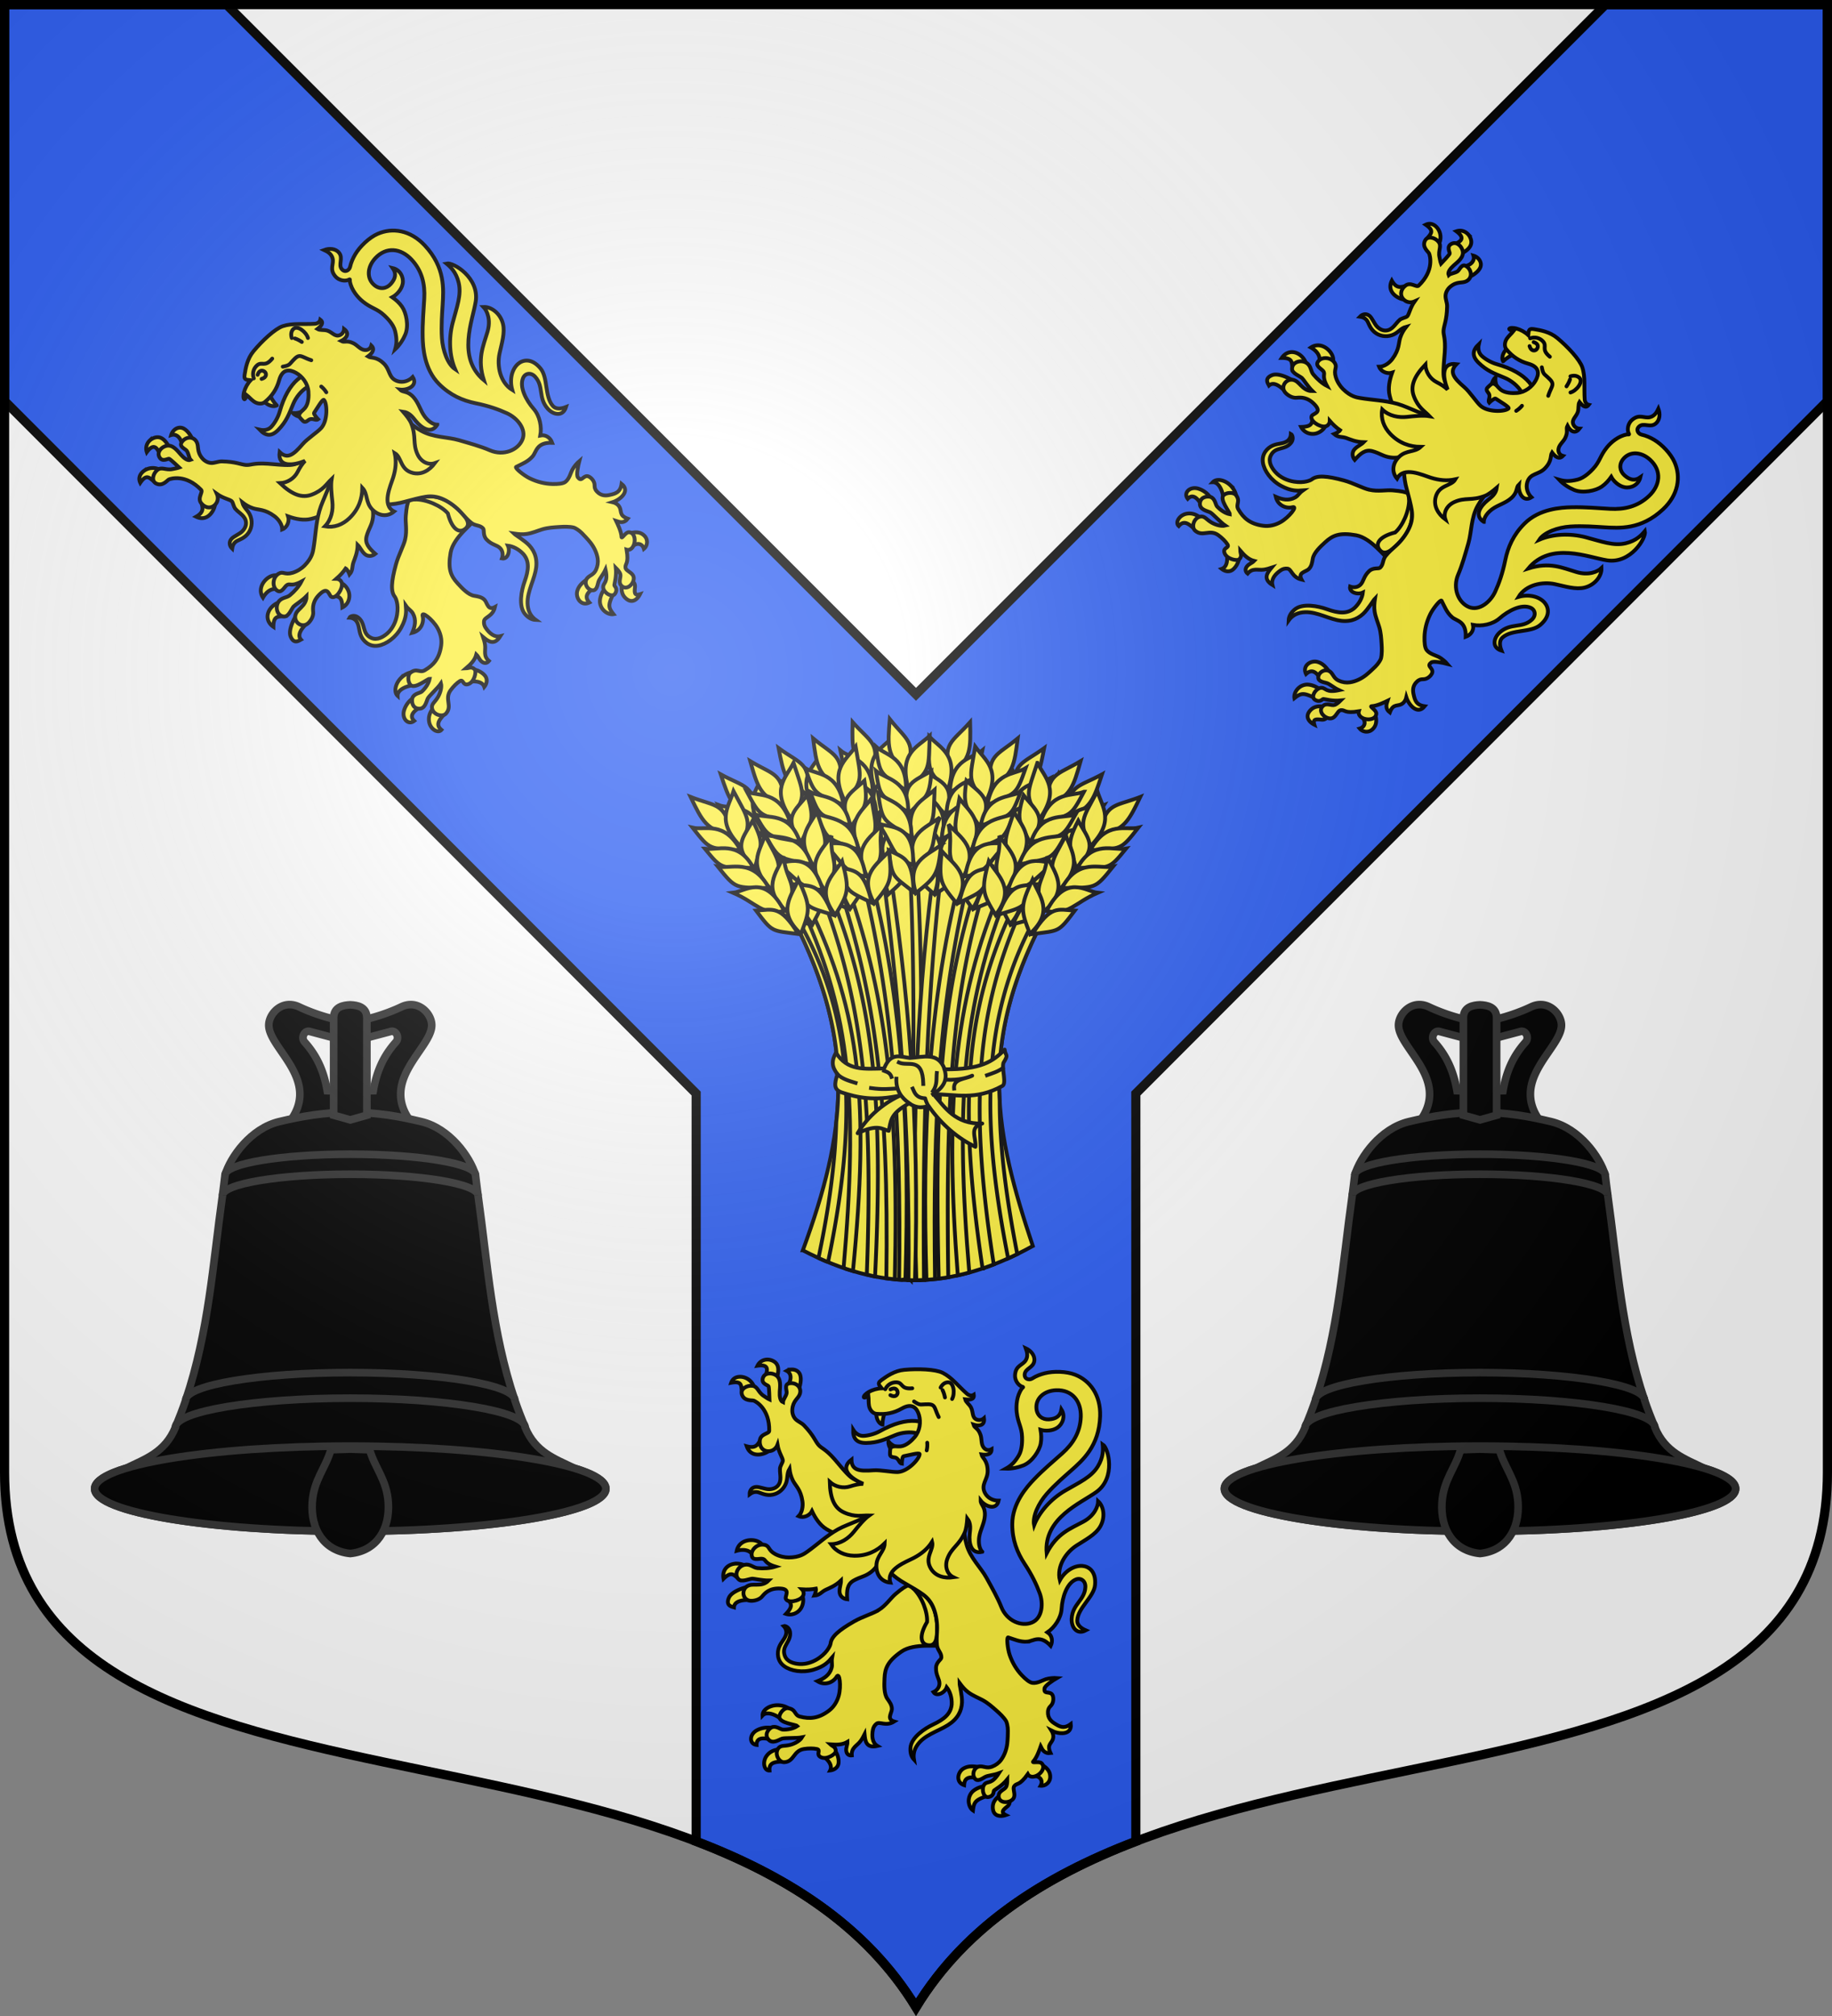
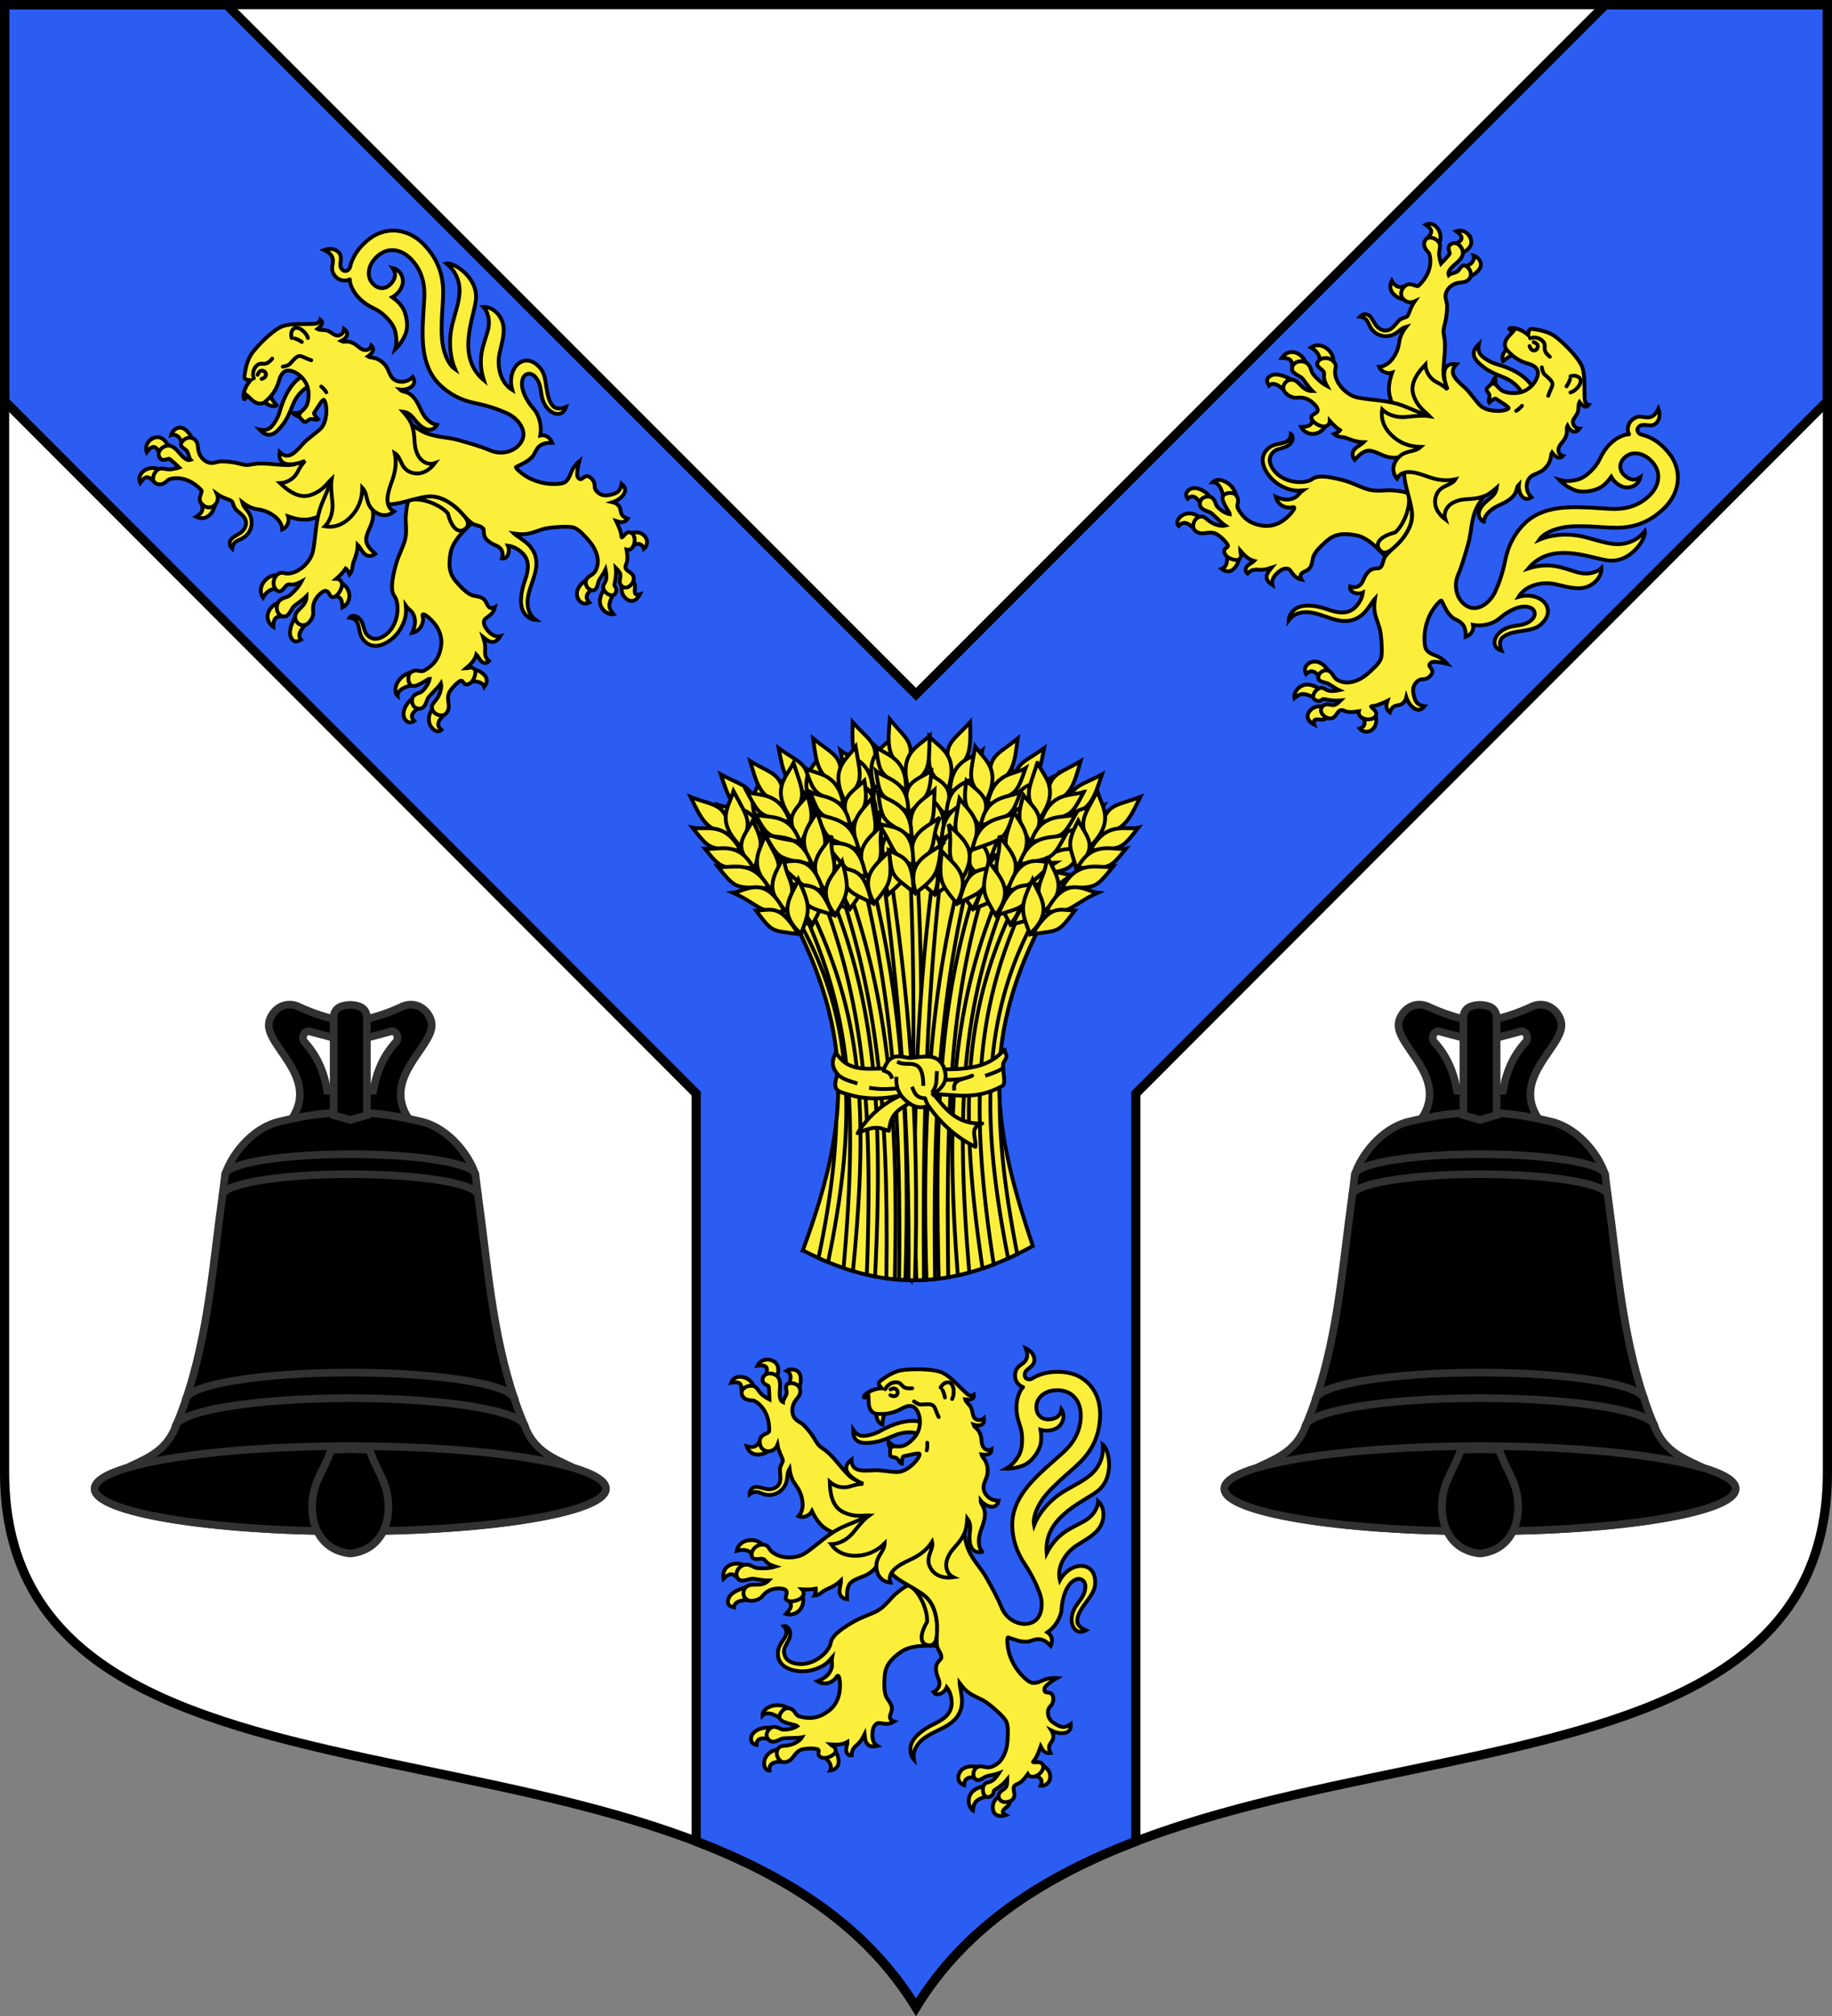
<svg xmlns="http://www.w3.org/2000/svg" xmlns:xlink="http://www.w3.org/1999/xlink" width="600" height="660">
  <rect width="100%" height="100%" fill="#808080" stroke="none" />
  <radialGradient id="e" cx="-80" cy="-80" r="405" gradientUnits="userSpaceOnUse">
    <stop offset="0" stop-color="#fff" stop-opacity=".31" />
    <stop offset=".19" stop-color="#fff" stop-opacity=".25" />
    <stop offset=".6" stop-color="#6b6b6b" stop-opacity=".125" />
    <stop offset="1" stop-opacity=".125" />
  </radialGradient>
  <path fill="#fff" d="M1.504 1.5v481.503c0 129.054 231.637 65.95 298.5 175.497 66.863-109.547 298.5-46.443 298.5-175.497V1.5H300.002z" />
  <path fill="#2b5df2" stroke="#000" stroke-width="3" d="M1.5 1.5v129.781L228 358v244.84c29.91 11.437 55.8 27.795 72 54.285 16.2-26.49 42.09-42.848 72-54.285V358l226.5-226.719V1.5h-72.687L300 227.313 74.188 1.5z" />
  <g id="a" fill="#fcef3c" fill-rule="evenodd" stroke="#000" stroke-width="4.212">
    <path d="M261.094 134.082c-5.791-1.856-7.266-10.244-6.557-13.126l9.443-.782c-1.296 3.092-2.764 8.991-2.886 13.908z" transform="translate(211.44 426.556)scale(.297)" />
    <path d="M50.625 27.092q-.484-.016-.965.002c-4.275.169-8.276 2.46-10.41 6.77 13.692-2.061 10.471 5.972 9.188 10.466l12.124 3.158c1.868-6.393 3.334-14.431-3.253-18.383-2.116-1.269-4.422-1.934-6.684-2.013zM76.818 38.05c-1.784.08-3.599.577-5.248 1.504 4.997 2.55 5.6 9.273 1.389 15.02l11.57 5.464c2.112-4.481 3.451-12 1.534-16.625-1.537-3.707-5.318-5.541-9.245-5.363zm-57.191 8.006c-4.132.135-7.847 2.127-9.385 6.595 12.102-2.267 10.932 3.27 11.77 9.756l13.603-4.855c-1.98-6.098-7.273-10.358-13.084-11.303a15 15 0 0 0-2.904-.193zm22.527 70.295c-2.394 3.585-4.206 9.221-14.767 6.326 5.017 14.541 21.517 8.144 24.47 4.894zM33.07 226.107c-8.066-.253-15.08 3.907-16.662 11.778 6.828-1.906 13.277-1.015 16.655 3.37l11.826-9.482c-2.174-3.305-6.632-5.502-11.819-5.666zm-16.289 25.914c-2.095-.052-4.434.226-6.808 1.149-6.686 2.598-9.492 8.822-8.166 15.557 9.22-9.154 11.583-3.68 17.437.636l5.57-15.51s-3.424-1.717-8.033-1.832zm11.203 25.698s-16.833 3.86-20.296 11.998c-3.694 8.68 3.073 9.699 5.66 10.476.348-6.351 7.948-8.13 16.213-8.033zm60.645 9.55-15.438 4.926c3.912 4.579 4.69 7.657-2.49 15.233 6.485 2.183 13.69-.909 16.957-6.963 2.262-4.193 2.652-9.54.97-13.195zM60.662 408.103c-8.148.224-16.007 5.099-15.764 11.246 4.177-4.491 13.186-1.514 19.569 3.365 3.785-4.555 8.422-7.513 10.674-9.768-3.044-3.056-8.765-5-14.479-4.843zm-9.914 24.677c-3.244-.062-7.537.566-11.836 2.768-8.9 4.559-8.926 15.351-.648 16.29-.212-8.059 7.34-7.86 13.863-6.325l3.105-12.069c-.968-.342-2.537-.626-4.484-.664zm11.836 24.047c-5.069.524-10.006 2.563-13.412 7.356-4.807 6.764-2.483 16.325 3.361 15.89-.964-10.35 8.722-9.265 16.065-10.138zm61.957 1.03-12.256 7.052c5.414 3.929 9.769 9.714 7.098 15.082 4.985-.534 8.9-3.648 9.295-8.42.464-5.622-2.084-11.048-4.137-13.715zm228.484 16.22-9.199 11.95c7.59.15 10.557 5.478 7.631 10.802 5.305.508 10.131-3.564 10.527-8.871.513-6.868-3.858-11.104-8.959-13.88zm-77.746 1.428c-3.05.075-5.996.73-8.826 2.371-6.458 3.745-9.007 15.052.658 18.295.274-4.58 1.69-9.693 11.813-8.233l4.144-11.66c-2.202-.413-4.362-.715-6.474-.771q-.66-.018-1.315-.002zm13.98 21.91c-4.889.665-11.616 3.501-14.605 8-4.744 7.14-2.003 15.802 2.201 18.639 1.032-8.931 2.635-11.416 14.786-15.63zm16.532 10.723c-3.84 2.979-7.092 6.794-7.045 12.424.088 10.603 8.858 10.471 14.297 8.626-6.083-3.17-2.637-5.948 1.69-9.501 2.248-1.847 2.873-4.038 2.603-6.44z" transform="translate(236.428 437.05)scale(.297)" />
    <path d="M148.175 182.839c-.297 6.03 2.46 13.3-2.417 18.706-2.226 2.468-5.812 3.916-10.203 3.785-4.156-.123-10.1-2.692-13.634-2.523-4.934.236-7.294 4.23-7.208 8.158 2.086-1.537 4.217-2.68 7.206-2.642 3.924.048 8.408 3.848 15.854 3.335 7.125-.49 13.266-4.903 16.39-11.357 3.182-6.577 1.045-11.566 4.53-17.568.538 4.433 1.495 8.51 3.759 13.057 2.93 5.885 8.604 9.728 10.515 22.858.776 5.338-.246 12.394-4.234 16.413 5.75 2.48 12.388-.94 14.764-5.588 3.832 8.157 8.932 15.631 15.996 19.903 9.098 5.503 18.196 8.5 28.722 9.3l19.571-16.769 11.09-36.657c-5.702-1.96-12.289-4.607-17.19-6.461-5.575-2.109-11.65-3.339-16.483-7.709-5.837-5.277-11.242-12.416-16.635-18.557-10.691-12.176-14.37-11.832-17.978-16.093-3.728-4.402-5.337-10.463-15.858-21.417-2.896-3.016-6.924-4.225-9.602-7.15-2.611-2.852-3.616-6.962-3.33-10.485.807-9.928 6.589-11.783 8.278-16.976 2.5-7.685-4.68-13.4-12.094-11.62-5.46 1.311-1.954 8.077-2.45 10.644-.73 3.777-3.913 7.056-4.008 10.008-3.247-1.358-3.89-6.5-3.602-11.436.362-6.212 1.747-14.498-4.253-18.358-4.652-2.993-12.31-2.88-14.282 2.978-2.292 6.806 5.709 7.823 6.237 9.322.629 1.782.937 12.69.988 14.493-2.084-.94-3.867-2.327-6.302-3.896-6.568-4.234-6.423-10.569-12.801-11.217-5.876-.598-13.398 3.545-11.295 9.734 2.53 7.443 11.178 5.98 13.067 6.675 2.147.79 17.542 8.871 17.023 33.292-.07 3.302-9.33 3.074-10.3 10.174-.964 7.06 3.316 12.641 10.02 12.26 5.016-.284 8.124-3.7 9.41-7.068 1.425 8.39 5.657 14.199 5.883 17.202.164 2.182-2.968 5.701-3.144 9.25zM256.986 338.539c-6.09 3.903-17.781 7.238-27.003 12.51-17.06 9.753-25.287 16.974-25.998 24.524-.073.77-2.29 8.415-12.207 15.478-5.93 4.224-13.678 7.474-22.18 6.957-5.652-.343-13.535-2.22-16.045-9-4.144-11.193 7.282-15.091 5.709-26.39-.712-5.112-5.45-6.96-6.97-6.425 2.172 2.277 3.3 5.42 2.704 8.57-1.018 5.379-5.452 8.644-7.826 14.728-2.289 5.868-2.282 15.033 5.591 20.837 7.365 5.43 20.167 7.577 32.335 3.98 12.131-3.584 16.525-8.757 20.57-13.443-.952 5.421.564 7.521-.588 11.6-2.178 7.707-8.433 11.697-15.603 14.532 8.731 5.388 17.74.915 21.213-4.974 3.27-5.543 5.102 10.618 2.328 20.76-1.86 6.795-5.522 12.576-10.685 16.529-11.565 8.853-21.388 9.507-32.314 6.618-6.3-1.665-4.002-8.161-13.088-9.252-4.06-.487-9.312 5.273-9.376 9.626-.1 6.943 18.073 8.337 19.72 10.097-4.162 2.826-10.553 4.144-16.223 3.873-2.089-.1-7.591-4.684-12.255-2.327-2.82 1.425-8.128 7.302-3.607 12.957 4.736 5.924 11.788.515 15.36-.654 2.908-.952 16.206-.279 21.931-1.404-2.14 3.564-7.455 6.764-12.938 8.267-6.525 1.79-10.68-.005-13.511 4.254-4.041 6.077 1.115 15.319 7.024 14.879 11.057-.812 9.698-12.637 21.552-14.567 4.98-.81 10.724-.764 14.246.047 4.956 1.142-1.39 5.722 4.056 8.803 6.464 3.657 16.646-3.2 16.769-6.112.22-5.225-3.536-5.584-5.902-7.787 7.47.584 13.586.312 18.788-2.76.052 3.677-1.861 6.283-1.27 10.131.563 3.672 3.236 5.105 6.083 4.766-.676-8.586 5.573-10.41 9.525-15.646 1.967-2.605 3.257-5.075 4.56-7.64.644 6.574 1.277 15.865 14.147 12.847-5.736-3.455-6.348-10.824-4.926-18.08.503-2.562 1.843-4.802 3.984-6.44 3.601-2.752 10.324 3.32 19.423-2.407-3.868-1.136-4.964-3.356-4.639-5.66.423-2.995 2.021-5.629 2.106-7.943.167-4.595-2.717-8.272-4.973-11.471-3.789-5.371-3.483-15.041-3.125-22.734.501-10.764 3.372-18.648 18.606-29.25 14.207-9.889 41.188-4.951 41.332-7.077 3.37-49.818-11.872-56.189-24.886-63.807-6.255-3.661-8.567-4.73-22.765 7.255-5.804 4.899-10.225 12.355-18.76 17.825z" transform="translate(211.44 426.556)scale(.297)" />
    <path d="M295.298 314.852c9.534 9.02 15.85 26.118 15.076 36.817-9.471 16.025-6.927 25.218 2.226 25.7 7.47.4 9.045-7.94 8.968-18.128-.07-9.09-1.19-16.668-4.842-24.547-4.982-10.752-13.217-15.792-21.428-19.842z" transform="translate(211.44 426.556)scale(.297)" />
    <path d="M420.742 373.361c6.808-.457 13.983-8.18 26.01 4.63 2.312-4.966 1.91-11.286-3.586-14.948 7.818-5.353 14.923-15.542 15.58-25.928.793-12.547 5.655-28.32 15.867-32.333 5.419-2.13 10.636 1.67 10.333 8.4-.656 14.609-14.26 18.598-15.11 34.937-.468 9.008 5.403 18.164 15.617 12.789-5.873-2.533-9.767-6.328-9.473-11.036.885-14.148 18.491-25.715 19.636-39.083 1.345-15.725-7.65-20.46-14.026-20.907-8.538-.599-18.782 5.02-24.788 15.811-3.702-15.405 6.762-30.74 18.337-38.238 9.698-6.283 20.752-11.846 26.016-20.68 5.934-9.959 4.382-22.266-2.11-28.186-.177 5.873-4.04 15.826-16.187 22.44-14.747 8.029-29.078 12.782-40.594 34.9-3.508-38.969 37.991-55.228 55.088-67.747 21.22-15.538 13.35-48.043 6.683-52.34.516 5.463.957 14.025-5.314 24.322-7.254 11.91-20.317 17.554-36.02 26.709-15.618 9.104-28.416 23.344-34.286 38.099-1.965-9.81 4.978-24.265 13.923-34.489 9.265-10.59 20.416-19.95 26.75-25.594 12.614-11.241 31.012-26.826 32.131-60.018.792-23.344-11.221-39.377-27.662-45.783-9.642-3.757-23.645-4.006-33.224-1.606-4.805 1.204-9.582 2.99-14.037 5.82-3.138 1.994-8.663.954-8.25-4.616.489-6.564 9.83-7.28 10.634-14.978.664-6.35-4.278-11.318-9.435-13.708 1.372 3.845 2.676 8.378.115 12.932-3.338 5.935-11.243 5.51-11.994 16.601-.37 5.548 3.48 11.695 8.759 13.113.63.364-.88 1.175-1.308 1.793-5.585 8.078-6.369 18.599-5.6 25.862 1.282 12.13 5.595 16.309 5.93 27.563.106 3.508.354 13.625-3.702 20.399-5 8.35-9.375 11.719-14.27 14.433 7.01.264 14.45-1.546 19.637-3.708 9.586-3.996 17.502-16.153 18.937-24.118.956-5.304.587-10.23-.226-15.018 4.778 1.484 13.036 1.506 18.712-2.46 5.83-4.072 8.9-12.633 4.355-19.919-1.318 7.532-6.26 10.376-13.775 10.862-7.152.463-12.985-3.863-13.804-11.618-1.208-11.429 8.325-20.016 21.712-20.51 17.734-.653 27.698 12.125 27.183 29.184-.517 17.1-8.664 29.88-20.373 40.342-10.06 8.989-20.663 17.742-31.094 28.62-8.135 8.484-24.13 26.44-24.099 49.716.023 17.248 5.389 31.062 13.552 43.425s13.074 22.71 16.666 32.365c4.318 11.605 2.832 27.626-8.4 32.39-11.633 4.934-27.76-1.698-33.804-16.877-4.23-10.62-10.616-21.798-16.45-32.392-6.228-11.313-17.75-21.647-21.969-36.575-3.74-13.232-3.29-28.643-2.56-36.445 2-21.38-5.122-41.278-25.48-47.636-20.358-6.357-37.287-.665-48.284 9.438-11.15 10.244-12.992 23.707-23.954 35.661-10.508 11.461-29.009 15.134-41.644 22.222-12.567 7.05-22.763 16.81-33.744 24.587-2.972 2.104-8.374 6.295-20.41 6.35-4.286.02-9.951-1.09-14.756-3.642-8.286-4.401-6.026-8.861-11.756-10.237-7.472-1.794-14.644 4.683-14.399 10.757.288 7.242 7.785 4.253 11.263 4.514 5.148.386 1.867 4.764 14.883 8.682-5.864 1.875-12.97 2.256-19.782 1.653-4.572-.405-8.101-4.984-14.176-3.675-7.035 1.517-12.114 10.423-6.613 15.966 3.437 3.462 11.485-.404 14.947-.645 1.869-.13 11.287 2.092 18.302 2.006-2.176 2.237-5.457 4.103-9.915 4.485-5.365.458-8.338-.397-11.992.914-9.12 3.274-7.534 17.361 3.056 17.021 5.045-.16 9.359-2.128 11.59-4.818 3.01-3.628 8.05-9.392 20.077-8.765 11.836.616 4.854 8.259 5.996 11.255 1.987 5.217 14.639 2.732 18.457-2.24 2.19-2.85 1.162-6.296-.6-8.113 5.58.368 10.66.17 15.373-.745.402 1.355-.777 5.85-1.614 7.624 6.053-.482 7.723-4.142 12.409-6.355 4.25-2.006 10.55-4.298 16.878-10.275.06 3.647-1.722 7.55-1.613 12.297.114 4.977 4.164 8.002 8.392 8.415-.567-9.955.146-16.518 6.944-20.522 3.314-1.951 7.514-3.51 11.059-4.857 5.7-2.164 10.436-5.838 13.415-9.69.84-1.088 6.316-6.39 7.562-4.998 1.445 2.485 2.78 5.037 8.08 10.164 5.072 4.905 10.492 8.842 16.524 12.251 6.914 3.909 15.34 8.886 20.069 12.36 5.343 3.925 9.4 8.809 12.118 16.337 2.59 7.174 3.775 15.916 3.366 23.655-.306 5.798-.727 10.686-.096 15.998.69 5.806 5.061 8.19 4.838 13.588-.093 2.236-5.72 4.918-5.903 11.261-.248 8.615 3.993 12.178 3.804 17.573-.152 4.347-3.185 7.656-6.599 9.216 3.46 5.227 12.291 1.038 14.599-5.303 3.402 4.294 5.845 11.07 5.497 18.784-.918 10.385-8.187 16.397-20.65 22.29-8.492 4.016-24.277 13.982-24.843 26.055-.242 5.253.93 9.291 3.874 12.505-.812-4.911-.144-10.006 3.146-15.112 7.713-11.975 22.976-15.694 34.408-22.94 10.675-6.767 15.008-15.418 15.411-24.972.32-7.5-2.677-18.736-2.693-21.386 3.269 4.41 6.02 7.62 9.909 10.469 4.764 3.491 10.624 5.788 15.44 8.361 5.749 3.072 10.663 7.482 15.163 11.437 3.664 3.218 8.202 7.435 10.854 11.812.636 1.05 2.012 5.809 1.952 10.646-.036 2.818-.147 9.308-.699 14.01-.702 5.98-2.815 12.612-6.828 18.09-2.436 3.326-5.942 5.91-10.173 7.493-5.47 2.047-9.044-.63-13.032-.39-6.456.387-9.354 8.618-5.762 13.343 3.056 4.02 7.865.223 11.298-1.672 3.156-1.743 9.248-1.887 15.232-4.104-8.039 12.474-11.727 8.38-15.377 11.699-4.383 3.986-2.008 15.917 4.103 14.53 6.526-1.48 5.083-6.47 5.996-7.221 1.998-1.645 8.734-5.067 14.659-12.33 0 0 .035 5.259-1.21 8.067-1.523 3.435-7.865 4.413-8.342 9.56-.66 7.12 7.081 8.95 12.552 6.454 9.134-4.166 1.722-12.914 4.637-16.612 3.07-3.894 5.352.163 14.898-13.143 1.043 2 3.533 3.105 6.188 2.777 6.909-.853 14.12-9.48 9.218-14.644-2.705-2.85-11.524.15-9.294-2.234 3.933-4.206 7.086-13.57 8.1-16.482 1.88 3.74 4.183 8.214 10.854 7.303-4.937-10.753 2.718-10.265 3.043-18.043.093-2.219-.836-4.849-1.957-6.611 7.48 3.875 22.66 5.541 21.269-7.314-7.815 5.835-12.75 2.62-17.948-.658-3.573-2.253-7.593-5.88-7.268-12.67.342-7.259 5.181-5.352 5.877-13.396.228-2.628-.399-5.888-2.64-7.069-3.448-1.817-7.784.533-7.038-5.384.395-3.139 9.31-8.965 13.661-11.513-2.832-.24-8.311.037-12.393 1.346-3.445 1.105-8.984 4.604-14.43 3.985-3.37-.382-7.805-4.183-11.895-8.473-5.599-5.874-10.254-13.367-13.282-22.18-2.401-6.99-3.642-19.76-1.758-19.466 6.927 2.193 13.192 5.194 20.969 4.67z" transform="translate(211.44 426.556)scale(.297)" />
    <path d="M322.8 145.076c-8.6.22-16.896.445-24.11-1.498-6.721-1.81-16.182-.865-23.428 2.153-11.658 4.857-19.113 8.415-31.825 8.624-10.706.176-14.807-4.718-14.6-14.675 3.162 5.027 7.284 6.844 10.908 6.86 4.662.02 12.635-1.845 18.529-5.152 30.512-17.122 53.095-14.06 64.526 3.688zM267.748 152.688c-.234 3.047 1.17 6.672 2.87 8.76l6.268-2.493c-3.578-1.306-6.932-3.534-9.138-6.267z" transform="translate(211.44 426.556)scale(.297)" />
    <path d="M371.219 274.34c-3.636-3.976-4.203-10.728-3.32-16.502 1.203-7.872 5.738-14.84 6.234-23.448.57-10.069-4.71-11.674-4.675-16.6 5.175 6.621 17.353 11.336 19.816.22-6.145.069-12.19-3.095-14.988-8.43-5.041-9.608 3.034-14.43 2.925-24.467-.128-11.84-5.833-13.885-6.865-18.085 5.235.762 11.278.486 11.186-5.815-2.94 1.632-6.257 1.317-8.747-1.815-2.986-3.755-1.927-9.46-3.403-13.814-2.74-8.082-6.468-7.144-7.835-11.447 5.68 1.862 12.767 1.407 11.631-7.09-2.204 1.963-5.345 2.66-8.231 1.421-5.192-2.229-3.53-8.28-6.091-13.2-1.856-3.563-5.598-5.761-6.437-8.99 4.748.545 10.235.589 9.46-5.026-2.215 1.42-5.221.835-7.32-.996-9.827-8.572-16.962-18.222-26.953-23.21-8.1-4.045-27.537-4.673-42.317-3.314-10.893 1.001-19.349 7.068-25.452 11.473-5.32 3.84-1.26 6.284.672 8.88-5.027.147-10.302 1.67-14.691 4.198-2.532 1.459-5.695 4.279-5.179 5.75.298.85 3.581-.324 5.06-1.615.412 3.411.03 7.442.67 10.948.841 4.612 4.14 8.449 8.057 8.833 10.389 1.02 19.484-.905 28.158-5.829 11.743-6.665 16.75-.208 18.908 7.253 2.176 7.522 1.103 17.418-4.893 24.422-3.113 3.636-8.965 9.392-15.404 10.084-3.615.388-7.354-.869-10.29.992-1.496.949-1.366 4.59-1.408 7.554-.032 2.314 1.892 3.287 4.377 3.503 5.762.501 5.208 6.52 8.664 6.937-.01-1.55.53-7.867 1.89-8.115 5.459-.996 17.825-4.482 17.752-2.35-.185 5.363-12.974 19.136-23.977 19.74-6.152.338-19.326-2.508-26.909-1.911-15.899 1.24-24.1-.01-24.275-11.807-13.703 10.442-.415 21.021 12.896 26.72-4.465.073-9.252 1.143-14.416 2.82-7.674 2.493-16.415.493-22.444-4.967.509 19 5.474 29.04 15.826 33.717 12.302 5.559 19.884 3.088 27.683 3.296-5.888 4.222-12.047 11.921-17.074 18.167-5.647 7.018-14.415 13.281-25.062 13.484 5.74 8.329 14.999 12.568 25.517 12.758 14.193.258 25.136-5.254 33.685-13.617-.29 9.113-8.97 13.616-9.142 24.604-.154 9.818 5.461 17.782 15.427 18.614-4.941-14.958 17.24-22.669 25.863-27.233 8.16-4.32 15.021-9.716 20.17-17.78 2.275 8.939-8.882 17.052-1.372 29.564 5.05 8.414 14.83 11.011 24.854 9.565-7.046-3.397-9.853-12.094-6.563-20.683 4.725-12.335 12.605-14.084 19.027-28.555 1.703-3.84 2.404-9.897 2.833-15.656 4.4 5.826 3.177 11.872 2.672 17.108-.949 9.836 1.076 22.563 13.82 19.742z" transform="translate(211.44 426.556)scale(.297)" />
    <path stroke-linecap="round" d="M310.542 154.075c.276 2.898.066 5.632-.557 8.443m-13.97-53.918c1.418.912 4.778 3.545 7.923 3.384 6.786-.35 10.248-.662 12.667.817 2.871 1.756 3.136 6.286 6.64 13.012m4.206-29.703c1.279 2.455 2.102 5.328 2.661 8.085m-4.766-10.892c1.7-3.299 4.487-5.734 8.135-5.81 6.56-.134 7.829 12.542 4.5 18.392m-73.684-10.758c2.26-4.842 7.013-7.863 12.344-7.633 7.68.327 4.18 7.91 17.412 6.602m-24 1.23c5.039-2.56 7.51.053 7.878 3.084.328 2.7-2.568 6.322-7.992 3.228" transform="translate(211.44 426.556)scale(.297)" />
  </g>
  <g fill="#fcef3c" stroke="#000" stroke-width="1.307">
    <g stroke-width="3.497">
      <path d="M268.434 764.42c39.6-107.754 49.777-188.742-7.925-302.028 94.68-92.74 164.591-62.902 227.822 0-59.543 114.515-43.534 194.793-8.914 298.065-74.35 41.017-139.273 41.348-210.983 3.962z" transform="matrix(.357 0 0 .357 167.108 136.436)" />
      <path d="m372.063 403.563-5.907.375c7.146 129.791 2.035 258.814 1.344 387.906a182 182 0 0 0 7.906-.063c-.947-129.808 6.078-255.72-2.937-388.218-.135.004-.271-.005-.406 0z" transform="matrix(.357 0 0 .357 167.108 136.436)" />
      <path d="M390.094 404.5c-16.33 118.626-22.123 238.3-17.531 387.344 2.33-.032 4.665-.098 7-.219-1.508-147.134 3.151-266.852 17.125-386-2.18-.437-4.388-.822-6.594-1.125zm31.813-124.456c-16.856 18.944-26.105 18.989-17.557 47.626 18.62-13.124 18.096-23.653 17.557-47.626z" transform="matrix(.357 0 0 .357 167.108 136.436)" />
      <path d="M384.454 293.317c11.097 11.385 27.244 17.038 17.112 48.582-20.19-16.91-17.58-18.726-17.112-48.582z" transform="matrix(.357 0 0 .357 167.108 136.436)" />
      <path d="M381.165 325.375c14.633 10.239 28.013 12.167 18.107 39.709-12.855-15.021-18.366-13.577-18.107-39.709z" transform="matrix(.357 0 0 .357 167.108 136.436)" />
      <path d="M377.226 342.516c11.109 11.161 27.261 16.715 17.167 47.592-20.208-16.58-17.6-18.357-17.167-47.593z" transform="matrix(.357 0 0 .357 167.108 136.436)" />
      <path d="M370.864 367.456c12.965 10.93 31.702 16.481 20.356 46.284-22.408-18.308-11.394-22.957-20.356-46.284z" transform="matrix(.357 0 0 .357 167.108 136.436)" />
      <path d="M368.459 392.6c12.196 10.55 31.293 16.47 20.564 45.304-17.289-15.431-19.514-17.852-20.564-45.303zm64.688-86.626c-8.76 7.488-29.01 7.26-29.76 38.507 24.925-14.884 24.654-12.161 29.76-38.507z" transform="matrix(.357 0 0 .357 167.108 136.436)" />
      <path d="M431.896 328.226c-9.328 6.963-31.025 6.598-31.595 35.924 26.592-13.785 26.323-11.232 31.595-35.924z" transform="matrix(.357 0 0 .357 167.108 136.436)" />
      <path d="M428.78 348.388c-9.66 7.536-32.087 7.197-32.75 38.836 27.521-14.94 27.236-12.184 32.75-38.836z" transform="matrix(.357 0 0 .357 167.108 136.436)" />
      <path d="M427.223 376.08c-10.212 3.996-34.005-2.935-34.092 36.28 20.374-5.903 18.92-17.768 34.092-36.28z" transform="matrix(.357 0 0 .357 167.108 136.436)" />
      <path d="M415.946 400.23c-14.18 6.257-22.19 5.276-24.708 36.807 20.567-14.325 20.325-11.736 24.708-36.808zm15.679 18.207c-35.51 103.62-42.716 201.16-38.531 371.97 2.908-.366 5.83-.778 8.75-1.282-2.447-169.428 3.697-263.339 36.281-367.062a164 164 0 0 0-6.5-3.625zm58.2-114.568c-20.492 14.935-29.54 13.015-27.266 42.814 20.982-8.872 22.704-19.273 27.267-42.814z" transform="matrix(.357 0 0 .357 167.108 136.436)" />
      <path d="M450.409 308.89c8.427 13.48 23.006 22.432 6.41 51.107-16.14-20.81-13.205-22.031-6.41-51.107z" transform="matrix(.357 0 0 .357 167.108 136.436)" />
      <path d="M440.39 339.52c12.126 13.11 24.792 17.835 9.265 42.647-9.373-17.408-15.065-17.166-9.265-42.648z" transform="matrix(.357 0 0 .357 167.108 136.436)" />
      <path d="M432.902 355.433c8.487 13.265 23.092 22.121 6.674 50.152-16.228-20.493-13.303-21.675-6.674-50.152z" transform="matrix(.357 0 0 .357 167.108 136.436)" />
      <path d="M421.392 378.455c10.349 13.432 27.48 22.834 10.067 49.55-18.011-22.647-6.261-24.852-10.067-49.55z" transform="matrix(.357 0 0 .357 167.108 136.436)" />
      <path d="M413.704 402.516c9.68 12.898 27.085 22.736 10.48 48.636-13.62-18.75-15.28-21.588-10.48-48.636zm81.601-70.923c-10.149 5.459-29.889.938-37.254 31.314 27.515-9.255 26.673-6.652 37.254-31.314z" transform="matrix(.357 0 0 .357 167.108 136.436)" />
      <path d="M489.36 353.073c-10.594 4.825-31.719-.138-38.5 28.4 28.911-7.827 28.106-5.39 38.5-28.4z" transform="matrix(.357 0 0 .357 167.108 136.436)" />
      <path d="M482.034 372.114c-11.04 5.315-32.882.223-40.246 31 30.065-8.757 29.202-6.125 40.246-31z" transform="matrix(.357 0 0 .357 167.108 136.436)" />
      <path d="M474.636 398.844c-10.827 1.738-32.607-10.085-41.016 28.217 21.163-1.443 22.26-13.346 41.016-28.217z" transform="matrix(.357 0 0 .357 167.108 136.436)" />
      <path d="M458.49 420.05c-15.186 3.106-22.805.447-31.958 30.725 23.139-9.633 22.353-7.155 31.957-30.725zm6.948 21.45c-46.327 94.552-55.945 180.375-32.125 339.563a243 243 0 0 0 10.28-3.72c-23.714-151.927-14.926-237.541 27.594-330.968zm77.451-113.567c-22.255 12.153-30.979 9.077-32.584 38.92 21.954-6.08 25.01-16.169 32.584-38.92z" transform="matrix(.357 0 0 .357 167.108 136.436)" />
      <path d="M503.154 327.804c6.61 14.459 19.905 25.224-.266 51.506-13.308-22.725-10.239-23.556.266-51.506z" transform="matrix(.357 0 0 .357 167.108 136.436)" />
      <path d="M489.25 356.877c10.326 14.572 22.273 20.897 3.661 43.488-7.039-18.475-12.713-18.973-3.66-43.488z" transform="matrix(.357 0 0 .357 167.108 136.436)" />
      <path d="M479.763 371.686c6.697 14.253 20.032 24.927.12 50.594-13.436-22.423-10.382-23.216-.12-50.594z" transform="matrix(.357 0 0 .357 167.108 136.436)" />
      <path d="M465.367 393.022c8.521 14.66 24.29 26.203 3.562 50.437-14.925-24.79-2.988-25.454-3.562-50.437z" transform="matrix(.357 0 0 .357 167.108 136.436)" />
      <path d="M454.626 415.884c7.927 14.044 23.91 26.055 4.09 49.584-11.075-20.356-12.353-23.385-4.09-49.584zm90.104-59.75c-10.771 4.097-29.759-2.944-40.998 26.222 28.482-5.611 27.31-3.14 40.998-26.222z" transform="matrix(.357 0 0 .357 167.108 136.436)" />
      <path d="M536.052 376.662c-11.13 3.411-31.434-4.247-41.856 23.17 29.682-4.014 28.568-1.7 41.856-23.17z" transform="matrix(.357 0 0 .357 167.108 136.436)" />
      <path d="M526.32 394.593c-11.635 3.84-32.634-4.04-43.924 25.523 30.946-4.787 29.75-2.29 43.924-25.523z" transform="matrix(.357 0 0 .357 167.108 136.436)" />
      <path d="M515.52 420.14c-10.96.32-31.025-14.226-44.326 22.663 21.172 1.311 23.802-10.35 44.327-22.664z" transform="matrix(.357 0 0 .357 167.108 136.436)" />
      <path d="M496.762 439.074c-15.46 1.112-22.67-2.512-35.67 26.324 24.192-6.553 23.091-4.197 35.67-26.324zm-149.73-31.73-6.438 1.937c15.83 117.993 26.172 237.208 24.781 382.5 1.98.052 3.955.076 5.938.063 4.554-148.277-6.275-266.809-24.282-384.5zm-32.934-127.3c16.856 18.944 26.106 18.989 17.557 47.626-18.62-13.124-18.095-23.653-17.557-47.626z" transform="matrix(.357 0 0 .357 167.108 136.436)" />
      <path d="M351.551 293.317c-11.097 11.385-27.244 17.038-17.112 48.582 20.19-16.91 17.58-18.726 17.112-48.582z" transform="matrix(.357 0 0 .357 167.108 136.436)" />
      <path d="M354.84 325.375c-14.633 10.239-28.013 12.167-18.106 39.709 12.855-15.021 18.365-13.577 18.106-39.709z" transform="matrix(.357 0 0 .357 167.108 136.436)" />
      <path d="M358.78 342.516c-11.11 11.161-27.262 16.715-17.168 47.592 20.208-16.58 17.6-18.357 17.168-47.593z" transform="matrix(.357 0 0 .357 167.108 136.436)" />
      <path d="M365.141 367.456c-12.964 10.93-31.702 16.481-20.356 46.284 22.408-18.308 11.394-22.957 20.356-46.284z" transform="matrix(.357 0 0 .357 167.108 136.436)" />
      <path d="M367.546 392.6c-12.196 10.55-31.293 16.47-20.564 45.304 17.29-15.431 19.514-17.852 20.564-45.303zm-64.687-86.626c8.759 7.488 29.009 7.26 29.758 38.507-24.923-14.884-24.653-12.161-29.758-38.507z" transform="matrix(.357 0 0 .357 167.108 136.436)" />
      <path d="M304.109 328.226c9.328 6.963 31.026 6.598 31.595 35.924-26.592-13.785-26.322-11.232-31.595-35.924z" transform="matrix(.357 0 0 .357 167.108 136.436)" />
      <path d="M307.226 348.388c9.66 7.536 32.086 7.197 32.75 38.836-27.522-14.94-27.237-12.184-32.75-38.836z" transform="matrix(.357 0 0 .357 167.108 136.436)" />
      <path d="M308.782 376.08c10.212 3.996 34.005-2.935 34.092 36.28-20.374-5.903-18.92-17.768-34.092-36.28z" transform="matrix(.357 0 0 .357 167.108 136.436)" />
      <path d="M320.06 400.23c14.18 6.257 22.19 5.276 24.707 36.807-20.566-14.325-20.324-11.736-24.707-36.808zM307.53 424.78l-6.375 4.094c33.606 101.364 46.252 195.476 43.906 361.25 2.572.353 5.15.662 7.72.906 4.077-167.719-8.994-264.827-45.25-366.25zM246.18 303.87c20.493 14.935 29.542 13.015 27.267 42.814-20.982-8.872-22.704-19.273-27.267-42.814z" transform="matrix(.357 0 0 .357 167.108 136.436)" />
      <path d="M285.597 308.89c-8.428 13.48-23.007 22.432-6.41 51.107 16.14-20.81 13.204-22.031 6.41-51.107z" transform="matrix(.357 0 0 .357 167.108 136.436)" />
      <path d="M295.616 339.52c-12.127 13.11-24.793 17.835-9.266 42.647 9.374-17.408 15.065-17.166 9.266-42.648z" transform="matrix(.357 0 0 .357 167.108 136.436)" />
      <path d="M303.103 355.433c-8.487 13.265-23.092 22.121-6.674 50.152 16.228-20.493 13.303-21.675 6.674-50.152z" transform="matrix(.357 0 0 .357 167.108 136.436)" />
      <path d="M314.614 378.455c-10.35 13.432-27.481 22.834-10.068 49.55 18.011-22.647 6.262-24.852 10.068-49.55z" transform="matrix(.357 0 0 .357 167.108 136.436)" />
      <path d="M322.301 402.516c-9.68 12.898-27.084 22.736-10.48 48.636 13.62-18.75 15.28-21.588 10.48-48.636zm-81.6-70.923c10.148 5.459 29.888.938 37.254 31.314-27.516-9.255-26.673-6.652-37.255-31.314z" transform="matrix(.357 0 0 .357 167.108 136.436)" />
      <path d="M246.645 353.073c10.594 4.825 31.72-.138 38.5 28.4-28.911-7.827-28.106-5.39-38.5-28.4z" transform="matrix(.357 0 0 .357 167.108 136.436)" />
      <path d="M253.971 372.114c11.04 5.315 32.883.223 40.247 31-30.066-8.757-29.202-6.125-40.247-31z" transform="matrix(.357 0 0 .357 167.108 136.436)" />
      <path d="M261.37 398.844c10.827 1.738 32.606-10.085 41.015 28.217-21.163-1.443-22.26-13.346-41.016-28.217z" transform="matrix(.357 0 0 .357 167.108 136.436)" />
      <path d="M277.516 420.05c15.185 3.106 22.804.447 31.957 30.725-23.138-9.633-22.352-7.155-31.957-30.725zm-3.11 29.45-5.156 4.625c42.64 93.796 49.826 174.839 36.594 326.125l1.937 1.063c2.21.737 4.423 1.433 6.625 2.093 15.11-153.514 7.068-236.195-40-333.906zm-81.29-121.567c22.256 12.153 30.98 9.077 32.584 38.92-21.954-6.08-25.01-16.169-32.584-38.92z" transform="matrix(.357 0 0 .357 167.108 136.436)" />
      <path d="M232.852 327.804c-6.61 14.459-19.906 25.224.266 51.506 13.308-22.725 10.238-23.556-.266-51.506z" transform="matrix(.357 0 0 .357 167.108 136.436)" />
      <path d="M246.755 356.877c-10.325 14.572-22.272 20.897-3.661 43.488 7.039-18.475 12.714-18.973 3.661-43.488z" transform="matrix(.357 0 0 .357 167.108 136.436)" />
      <path d="M256.242 371.686c-6.697 14.253-20.031 24.927-.12 50.594 13.436-22.423 10.383-23.216.12-50.594z" transform="matrix(.357 0 0 .357 167.108 136.436)" />
      <path d="M270.638 393.022c-8.521 14.66-24.29 26.203-3.562 50.437 14.925-24.79 2.988-25.454 3.562-50.437z" transform="matrix(.357 0 0 .357 167.108 136.436)" />
      <path d="M281.379 415.884c-7.926 14.044-23.91 26.055-4.09 49.584 11.075-20.356 12.354-23.385 4.09-49.584zm-90.103-59.75c10.77 4.097 29.758-2.944 40.998 26.222-28.483-5.611-27.31-3.14-40.998-26.222z" transform="matrix(.357 0 0 .357 167.108 136.436)" />
      <path d="M199.954 376.662c11.13 3.411 31.434-4.247 41.856 23.17-29.683-4.014-28.568-1.7-41.856-23.17z" transform="matrix(.357 0 0 .357 167.108 136.436)" />
      <path d="M209.685 394.593c11.635 3.84 32.635-4.04 43.924 25.523-30.946-4.787-29.75-2.29-43.924-25.523z" transform="matrix(.357 0 0 .357 167.108 136.436)" />
      <path d="M220.485 420.14c10.961.32 31.025-14.226 44.326 22.663-21.171 1.311-23.802-10.35-44.326-22.664z" transform="matrix(.357 0 0 .357 167.108 136.436)" />
      <path d="M239.243 439.074c15.46 1.112 22.67-2.512 35.67 26.324-24.191-6.553-23.09-4.197-35.67-26.324zm108.928-161.802c15.767 19.86 25 20.424 14.858 48.536-17.854-14.147-16.74-24.63-14.858-48.536z" transform="matrix(.357 0 0 .357 167.108 136.436)" />
      <path d="M384.821 292.625c-11.718 10.745-28.157 15.483-19.81 47.546 21.106-15.75 18.602-17.71 19.81-47.546z" transform="matrix(.357 0 0 .357 167.108 136.436)" />
      <path d="M386.307 324.818c-15.185 9.401-28.652 10.576-20.306 38.63 13.677-14.276 19.098-12.525 20.306-38.63z" transform="matrix(.357 0 0 .357 167.108 136.436)" />
      <path d="M389.278 342.152c-11.718 10.52-28.156 15.16-19.81 46.555 21.106-15.422 18.603-17.341 19.81-46.555z" transform="matrix(.357 0 0 .357 167.108 136.436)" />
      <path d="M394.23 367.41c-13.557 10.185-32.576 14.677-22.92 45.07 23.4-17.022 12.664-22.282 22.92-45.07z" transform="matrix(.357 0 0 .357 167.108 136.436)" />
      <path d="M395.222 392.65c-12.77 9.85-32.169 14.688-23.074 44.079 18.128-14.437 20.485-16.73 23.073-44.079zm-59.727-90.12c8.326 7.969 28.556 8.877 27.552 40.117-24.05-16.259-23.932-13.525-27.552-40.116z" transform="matrix(.357 0 0 .357 167.108 136.436)" />
      <path d="M335.495 324.818c8.923 7.476 30.607 8.328 29.53 37.64-25.776-15.255-25.65-12.69-29.53-37.64z" transform="matrix(.357 0 0 .357 167.108 136.436)" />
      <path d="M337.476 345.123c9.223 8.067 31.632 8.986 30.52 40.612-26.64-16.46-26.51-13.692-30.52-40.612z" transform="matrix(.357 0 0 .357 167.108 136.436)" />
      <path d="M337.476 372.858c9.972 4.564 34.116-1.022 32.004 38.136-20.011-7.037-17.894-18.801-32.004-38.136z" transform="matrix(.357 0 0 .357 167.108 136.436)" />
      <path d="M347.382 397.603c13.806 7.044 21.858 6.513 22.603 38.135-19.73-15.455-19.634-12.857-22.603-38.135zm-18.85 16.21-6.938 3.218c29.83 119.487 37.112 230.228 35.156 374.344l2.469.156 3.344-.687c3.833-128.66-.917-254.149-34.032-377.032zm-50.667-118.841c19.495 16.215 28.648 14.879 24.471 44.47-20.37-10.196-21.424-20.685-24.471-44.47z" transform="matrix(.357 0 0 .357 167.108 136.436)" />
      <path d="M316.88 302.504c-9.273 12.915-24.395 20.915-9.667 50.593 17.439-19.734 14.587-21.141 9.667-50.593z" transform="matrix(.357 0 0 .357 167.108 136.436)" />
      <path d="M324.919 333.712c-12.941 12.309-25.883 16.213-11.975 41.967 10.468-16.772 16.132-16.166 11.975-41.967z" transform="matrix(.357 0 0 .357 167.108 136.436)" />
      <path d="M331.373 350.072c-9.318 12.695-24.46 20.6-9.87 49.623 17.506-19.413 14.663-20.78 9.87-49.623z" transform="matrix(.357 0 0 .357 167.108 136.436)" />
      <path d="M341.387 373.784c-11.187 12.742-28.886 21.029-13.217 48.804 19.423-21.448 7.838-24.4 13.217-48.804z" transform="matrix(.357 0 0 .357 167.108 136.436)" />
      <path d="M347.52 398.287c-10.485 12.253-28.484 20.957-13.57 47.866 14.79-17.84 16.63-20.566 13.57-47.866zm-76.897-75.998c9.779 6.097 29.768 2.848 35.175 33.633-26.867-10.996-26.193-8.344-35.175-33.633z" transform="matrix(.357 0 0 .357 167.108 136.436)" />
      <path d="M275.181 344.105c10.264 5.493 31.663 1.892 36.605 30.804-28.352-9.66-27.704-7.175-36.605-30.804z" transform="matrix(.357 0 0 .357 167.108 136.436)" />
      <path d="M281.274 363.576c10.677 6.01 32.801 2.326 38.181 33.51-29.444-10.662-28.75-7.98-38.181-33.51z" transform="matrix(.357 0 0 .357 167.108 136.436)" />
      <path d="M286.947 390.725c10.694 2.427 33.186-7.979 39.127 30.783-21.027-2.795-21.361-14.743-39.127-30.783z" transform="matrix(.357 0 0 .357 167.108 136.436)" />
      <path d="M301.704 412.92c14.956 4.071 22.729 1.905 29.926 32.706-22.475-11.093-21.849-8.57-29.926-32.706zm-38.517 46.892-2.687 2.594c35.143 68.997 45.12 125.996 38.594 184.375-.003.03.003.063 0 .094-1.104 38.182-6.75 79.313-16.313 124.563a272 272 0 0 0 7.406 3.218l1.407.344c26.942-129.53 23.991-224.712-28.407-315.187zm29.5-25-6.53 4.938c40.27 105.552 46.145 203.612 40.968 346.875l5.281 1.344 2.281.437c7.042-145.88 1.743-247.595-42-353.593zM220.17 315.79c21.698 13.123 30.549 10.435 30.837 40.319-21.665-7.04-24.273-17.255-30.837-40.319z" transform="matrix(.357 0 0 .357 167.108 136.436)" />
      <path d="M259.873 317.412c-7.24 14.154-20.999 24.322-2.005 51.469 14.297-22.117 11.267-23.082 2.005-51.469z" transform="matrix(.357 0 0 .357 167.108 136.436)" />
      <path d="M272.48 347.07c-10.957 14.103-23.171 19.895-5.574 43.285 7.846-18.147 13.538-18.394 5.575-43.285z" transform="matrix(.357 0 0 .357 167.108 136.436)" />
      <path d="M281.305 362.283c-7.318 13.944-21.11 24.02-2.35 50.54 14.412-21.809 11.396-22.736 2.35-50.54z" transform="matrix(.357 0 0 .357 167.108 136.436)" />
      <path d="M294.747 384.234c-9.16 14.27-25.422 25.106-5.782 50.23 16.003-24.107 4.107-25.297 5.782-50.23z" transform="matrix(.357 0 0 .357 167.108 136.436)" />
      <path d="M304.47 407.547c-8.538 13.68-25.036 24.975-6.272 49.355 11.962-19.848 13.373-22.818 6.271-49.355zm-87.382-63.666c10.58 4.569 29.86-1.628 39.802 28.005-28.207-6.862-27.145-4.34-39.802-28.005z" transform="matrix(.357 0 0 .357 167.108 136.436)" />
      <path d="M224.853 364.772c10.968 3.9 31.59-2.856 40.793 24.994-29.476-5.319-28.465-2.959-40.793-24.994zM233.784 383.115c11.455 4.349 32.78-2.597 42.756 27.435-30.705-6.147-29.62-3.599-42.756-27.435z" transform="matrix(.357 0 0 .357 167.108 136.436)" />
      <path d="M243.447 409.113c10.936.803 31.622-12.844 43.284 24.596-21.209.376-23.323-11.389-43.284-24.596z" transform="matrix(.357 0 0 .357 167.108 136.436)" />
      <path d="M261.352 428.856c15.396 1.793 22.758-1.51 34.474 27.872-23.88-7.614-22.884-5.212-34.474-27.872zm-95.905-80.226c23.638 9.178 31.892 5.001 37.337 34.387-22.555-3.193-26.888-12.804-37.337-34.387z" transform="matrix(.357 0 0 .357 167.108 136.436)" />
      <path d="M204.833 343.371c-4.687 15.192-16.482 27.584 6.915 51.041 10.262-24.253 7.111-24.68-6.915-51.04z" transform="matrix(.357 0 0 .357 167.108 136.436)" />
      <path d="M222.374 370.406c-8.357 15.783-19.388 23.598 1.985 43.597 4.594-19.23 10.158-20.456-1.985-43.597z" transform="matrix(.357 0 0 .357 167.108 136.436)" />
      <path d="M233.694 383.866c-4.8 14.998-16.645 27.305 6.414 50.186 10.428-23.97 7.298-24.362-6.414-50.186z" transform="matrix(.357 0 0 .357 167.108 136.436)" />
      <path d="M250.725 403.165c-6.557 15.638-20.704 29.12 2.98 50.474 11.599-26.509-.324-25.626-2.98-50.474z" transform="matrix(.357 0 0 .357 167.108 136.436)" />
      <path d="M264.327 424.449c-6.046 14.95-20.345 28.923 2.348 49.697 8.354-21.616 9.23-24.785-2.348-49.697zm-97.064-47.617c11.21 2.673 29.13-6.761 44.04 20.71-28.968-1.887-27.486.413-44.04-20.71z" transform="matrix(.357 0 0 .357 167.108 136.436)" />
      <path d="M178.52 396.068c11.477 1.946 30.622-8.27 44.497 17.573-29.952-.149-28.549 2.001-44.498-17.573z" transform="matrix(.357 0 0 .357 167.108 136.436)" />
      <path d="M190.485 412.593c12.033 2.304 31.84-8.22 46.852 19.638-31.306-.752-29.796 1.57-46.852-19.638z" transform="matrix(.357 0 0 .357 167.108 136.436)" />
      <path d="M204.492 436.53c10.911-1.097 28.93-18.112 46.882 16.752-20.825 4.033-24.939-7.19-46.882-16.751z" transform="matrix(.357 0 0 .357 167.108 136.436)" />
      <path d="M225.539 452.885c15.474-.894 22.155-5.418 38.77 21.498-24.836-3.375-23.44-1.18-38.77-21.498zm190.242-41.729c-33.46 123.816-37.732 251.155-33.937 380.344 2.617-.168 5.22-.406 7.843-.687-1.995-145.468 3.366-256.227 33.125-376.688-2.334-1.049-4.668-2.064-7.03-2.969zm49.806-116.184c-19.495 16.215-28.648 14.879-24.471 44.47 20.37-10.196 21.424-20.685 24.471-44.47z" transform="matrix(.357 0 0 .357 167.108 136.436)" />
      <path d="M426.572 302.504c9.273 12.915 24.395 20.915 9.667 50.593-17.439-19.734-14.587-21.141-9.667-50.593z" transform="matrix(.357 0 0 .357 167.108 136.436)" />
      <path d="M418.533 333.712c12.94 12.309 25.883 16.213 11.975 41.967-10.468-16.772-16.132-16.166-11.975-41.967z" transform="matrix(.357 0 0 .357 167.108 136.436)" />
      <path d="M412.079 350.072c9.318 12.695 24.46 20.6 9.87 49.623-17.507-19.413-14.663-20.78-9.87-49.623z" transform="matrix(.357 0 0 .357 167.108 136.436)" />
      <path d="M402.065 373.784c11.187 12.742 28.886 21.029 13.217 48.804-19.423-21.448-7.839-24.4-13.217-48.804z" transform="matrix(.357 0 0 .357 167.108 136.436)" />
      <path d="M395.932 398.287c10.485 12.253 28.484 20.957 13.57 47.866-14.791-17.84-16.63-20.566-13.57-47.866zm76.897-75.998c-9.78 6.097-29.768 2.848-35.175 33.633 26.867-10.996 26.193-8.344 35.175-33.633z" transform="matrix(.357 0 0 .357 167.108 136.436)" />
      <path d="M468.27 344.105c-10.263 5.493-31.663 1.892-36.604 30.804 28.351-9.66 27.704-7.175 36.604-30.804z" transform="matrix(.357 0 0 .357 167.108 136.436)" />
      <path d="M462.178 363.576c-10.677 6.01-32.801 2.326-38.181 33.51 29.443-10.662 28.75-7.98 38.18-33.51z" transform="matrix(.357 0 0 .357 167.108 136.436)" />
-       <path d="M456.505 390.725c-10.694 2.427-33.186-7.979-39.127 30.783 21.027-2.795 21.36-14.743 39.127-30.783z" transform="matrix(.357 0 0 .357 167.108 136.436)" />
      <path d="M441.748 412.92c-14.956 4.071-22.729 1.905-29.926 32.706 22.474-11.093 21.849-8.57 29.926-32.706zm9.565 17.736c-46.288 106.56-52.148 208.669-40.72 356.719 3.492-.766 7.017-1.63 10.532-2.594-12.61-149.746-6.97-245.881 35.906-349.937-1.9-1.44-3.801-2.83-5.719-4.188zm71.969-114.867c-21.698 13.123-30.55 10.435-30.837 40.319 21.665-7.04 24.273-17.255 30.837-40.319z" transform="matrix(.357 0 0 .357 167.108 136.436)" />
      <path d="M483.58 317.412c7.24 14.154 20.998 24.322 2.004 51.469-14.297-22.117-11.267-23.082-2.005-51.469z" transform="matrix(.357 0 0 .357 167.108 136.436)" />
      <path d="M470.97 347.07c10.959 14.103 23.173 19.895 5.576 43.285-7.847-18.147-13.538-18.394-5.575-43.285z" transform="matrix(.357 0 0 .357 167.108 136.436)" />
      <path d="M462.146 362.283c7.319 13.944 21.111 24.02 2.35 50.54-14.41-21.809-11.395-22.736-2.35-50.54z" transform="matrix(.357 0 0 .357 167.108 136.436)" />
      <path d="M448.705 384.234c9.16 14.27 25.422 25.106 5.782 50.23-16.003-24.107-4.108-25.297-5.782-50.23z" transform="matrix(.357 0 0 .357 167.108 136.436)" />
      <path d="M438.983 407.547c8.537 13.68 25.035 24.975 6.27 49.355-11.961-19.848-13.372-22.818-6.27-49.355zm87.38-63.666c-10.579 4.569-29.859-1.628-39.801 28.005 28.207-6.862 27.145-4.34 39.802-28.005z" transform="matrix(.357 0 0 .357 167.108 136.436)" />
      <path d="M518.6 364.772c-10.97 3.9-31.591-2.856-40.794 24.994 29.476-5.319 28.465-2.959 40.793-24.994z" transform="matrix(.357 0 0 .357 167.108 136.436)" />
      <path d="M509.668 383.115c-11.455 4.349-32.781-2.597-42.756 27.435 30.705-6.147 29.62-3.599 42.756-27.435z" transform="matrix(.357 0 0 .357 167.108 136.436)" />
      <path d="M500.005 409.113c-10.936.803-31.622-12.844-43.284 24.596 21.209.376 23.323-11.389 43.284-24.596z" transform="matrix(.357 0 0 .357 167.108 136.436)" />
      <path d="M482.1 428.856c-15.396 1.793-22.758-1.51-34.474 27.872 23.879-7.614 22.884-5.212 34.474-27.872zm.9 28.331c-54.132 96.759-49.1 198.28-26.219 314.626a294 294 0 0 0 8.375-3.938C455.362 717.619 449 671.411 449.031 627.5v-.219c-3.002-50.983 7.093-102.91 39.313-164.875zm95.004-108.557c-23.638 9.178-31.891 5.001-37.336 34.387 22.555-3.193 26.888-12.804 37.336-34.387z" transform="matrix(.357 0 0 .357 167.108 136.436)" />
      <path d="M538.618 343.371c4.687 15.192 16.482 27.584-6.914 51.041-10.262-24.253-7.111-24.68 6.914-51.04z" transform="matrix(.357 0 0 .357 167.108 136.436)" />
      <path d="M521.077 370.406c8.358 15.783 19.388 23.598-1.984 43.597-4.595-19.23-10.158-20.456 1.984-43.597z" transform="matrix(.357 0 0 .357 167.108 136.436)" />
-       <path d="M509.758 383.866c4.8 14.998 16.645 27.305-6.414 50.186-10.428-23.97-7.298-24.362 6.414-50.186z" transform="matrix(.357 0 0 .357 167.108 136.436)" />
      <path d="M492.727 403.165c6.557 15.638 20.704 29.12-2.98 50.474-11.6-26.509.323-25.626 2.98-50.474z" transform="matrix(.357 0 0 .357 167.108 136.436)" />
      <path d="M479.124 424.449c6.047 14.95 20.346 28.923-2.347 49.697-8.354-21.616-9.231-24.785 2.347-49.697zm97.064-47.617c-11.21 2.673-29.129-6.761-44.04 20.71 28.968-1.887 27.487.413 44.04-20.71z" transform="matrix(.357 0 0 .357 167.108 136.436)" />
      <path d="M564.932 396.068c-11.477 1.946-30.622-8.27-44.497 17.573 29.952-.149 28.548 2.001 44.497-17.573z" transform="matrix(.357 0 0 .357 167.108 136.436)" />
      <path d="M552.967 412.593c-12.034 2.304-31.84-8.22-46.852 19.638 31.306-.752 29.796 1.57 46.852-19.638z" transform="matrix(.357 0 0 .357 167.108 136.436)" />
      <path d="M538.96 436.53c-10.912-1.097-28.93-18.112-46.883 16.752 20.825 4.033 24.94-7.19 46.882-16.751z" transform="matrix(.357 0 0 .357 167.108 136.436)" />
      <path d="M517.913 452.885c-15.474-.894-22.155-5.418-38.77 21.498 24.836-3.375 23.44-1.18 38.77-21.498z" transform="matrix(.357 0 0 .357 167.108 136.436)" />
    </g>
    <g stroke-linejoin="round" stroke-width="2.015">
      <path d="M-48.295 155.29c6.177 9.768 14.885 8.523 25.388 8.343 3.545-8.887 8.719-6.111 13.55-5.563 7.405-.49 15.008-3.26 18.393 5.98 18.92.229 25.503-4.073 31.64-10.395.466 3.78 2.292 2.168-.65 7.024-.948 3.287 1.777 10.881-.538 12.164-14.335 7.945-24.817 4.282-36.326 4.425 5.834 6.616 11.33 15.909 25.701 15.42-7.153 2.047-3.075 7.462-3.619 12.312-8.935-4.282-17.69-11.51-24.652-21.491-2.966.49-5.632 1.617-10.28-1.469-10.521 5.644-9.588 9.898-10.784 14.514-3.391-.67-5.481-3.934-16.387 1.274 2.42-4.2 9.425-13.935 22.602-19.981-13.984 3.139-23.037 1.063-30.775-1.496-4.3-1.422-4.334-4.055-2.475-9.732-2.974-3.77-3.272-6.905-.788-11.33z" transform="matrix(.621 0 0 .62 303.776 248.35)" />
      <g stroke-linecap="square">
        <path d="M-9.72 181.95c-3.968-2.86-6.93-6.568-6.721-12.946m1.328-8.548c4.814 2.369 12.608-3.292 12.863 11.37m11.203-7.636c1.895 5.689-.888 9.77-6.058 13.03M2.895 175.56c2.363-3.521 1.643-6.426 1.992-9.544m-12.697 8.216c1.063 2.375 1.85 4.913 6.556 5.145.415 1.775 1.162 2.975 1.742 4.233m-47.967-16.93c2.307 2.396 5.945 3.46 9.544 4.564m77.534-7.788c-2.488 1.86-5.4 2.702-8.239 3.722m-47.884 7.054c-3.933.122-6.882.655-13.278-.25m40.166-4.398c6.07.18 9.984-.799 13.195-2.157-3.634 1.901-10.064 1.54-9.543 6.805m-36.93-9.378c1.533.613 3.173 1.01 3.9 3.237" transform="matrix(.621 0 0 .62 303.776 248.35)" />
      </g>
    </g>
  </g>
  <use xlink:href="#a" id="c" width="100%" height="100%" stroke-width="1" transform="scale(1)rotate(45 810.839 537.718)" />
  <use xlink:href="#c" width="100%" height="100%" transform="rotate(-90 298.682 326.318)" />
  <g id="d" stroke="#313131" stroke-width="2.504" transform="translate(-725.895 57.934)scale(.998)">
    <path d="M822.547 271.5c-4.034-.096-6.978 3.618-6.99 6.745-.03 7.694 17.659 18.152 6.5 32.118l20.236-.839 20.236.84c-11.158-13.967 6.53-24.425 6.501-32.12-.012-3.126-2.956-6.84-6.99-6.744-.93.022-1.915.252-2.936.734-5.458 2.576-12.285 4.604-16.81 4.858-4.526-.254-11.354-2.282-16.811-4.858-1.021-.482-2.005-.712-2.936-.734zm5.801 8.772a1.6 1.6 0 0 1 .63.035l13.315 3.53 13.316-3.53c1.712-.457 2.957 2.025 1.643 3.495-4.115 4.6-6.293 9.6-7.41 15.937l-7.549.21-7.549-.21c-1.116-6.336-3.294-11.337-7.41-15.937-1.15-1.286-.352-3.34 1.014-3.53z" />
    <path d="M842.293 306.798c-8.949.108-15.713 1.282-23.276 3.076-9.41 2.232-16.05 11.608-17.825 17.544-.28 2.237-.524 4.479-.838 6.71-3.15 22.373-4.506 44.681-12.058 67.103-.986 2.928-2.139 5.89-3.39 8.947-3.374 8.241-9.896 10.338-16.042 13.35-6.65 2.003-10.45 4.332-10.45 6.78 0 7.718 37.578 13.98 83.88 13.98s83.88-6.262 83.88-13.98c0-2.448-3.802-4.777-10.451-6.78-6.146-3.012-12.668-5.109-16.042-13.35-1.252-3.057-2.404-6.019-3.39-8.947-7.552-22.422-8.908-44.73-12.058-67.102-.314-2.232-.559-4.474-.839-6.71-1.773-5.937-8.414-15.313-17.824-17.545-7.564-1.794-14.327-2.968-23.277-3.076z" />
    <path d="M883.394 327.418c0-3.78-18.413-6.85-41.1-6.85s-41.102 3.07-41.102 6.85" />
    <path d="M884.233 334.129c0-3.859-18.789-6.99-41.94-6.99s-41.94 3.131-41.94 6.99M896.29 401.231c0-4.968-24.189-9.017-53.997-9.017s-53.997 4.05-53.997 9.017" />
    <path d="M899.681 410.178c0-5.278-25.717-9.576-57.388-9.576s-57.387 4.298-57.387 9.576" />
    <ellipse cx="842.293" cy="430.301" rx="83.88" ry="13.98" />
    <path d="M842.293 271.57c-2.277.1-5.395.63-5.452 4.193v32.014l5.452 1.538 5.453-1.538v-32.014c-.057-3.563-3.175-4.092-5.453-4.193zM842.294 417.308l-6.361.21c-1.742 6.072-5.656 9.905-6.116 17.37-.536 8.678 3.779 15.801 12.477 16.67 8.698-.869 13.012-7.992 12.477-16.67-.46-7.465-4.374-11.298-6.116-17.37z" />
  </g>
  <use xlink:href="#d" width="100%" height="100%" transform="translate(370)" />
-   <path fill="url(#e)" d="M-298.5-298.5V183c0 129.055 231.64 65.948 298.5 175.5C66.86 248.948 298.5 312.055 298.5 183v-481.5z" transform="translate(300 300)" />
  <path fill="none" stroke="#000" stroke-width="3" d="M1.5 1.5v480.492c0 128.785 231.64 65.81 298.5 175.133 66.86-109.323 298.5-46.348 298.5-175.133V1.5z" />
</svg>